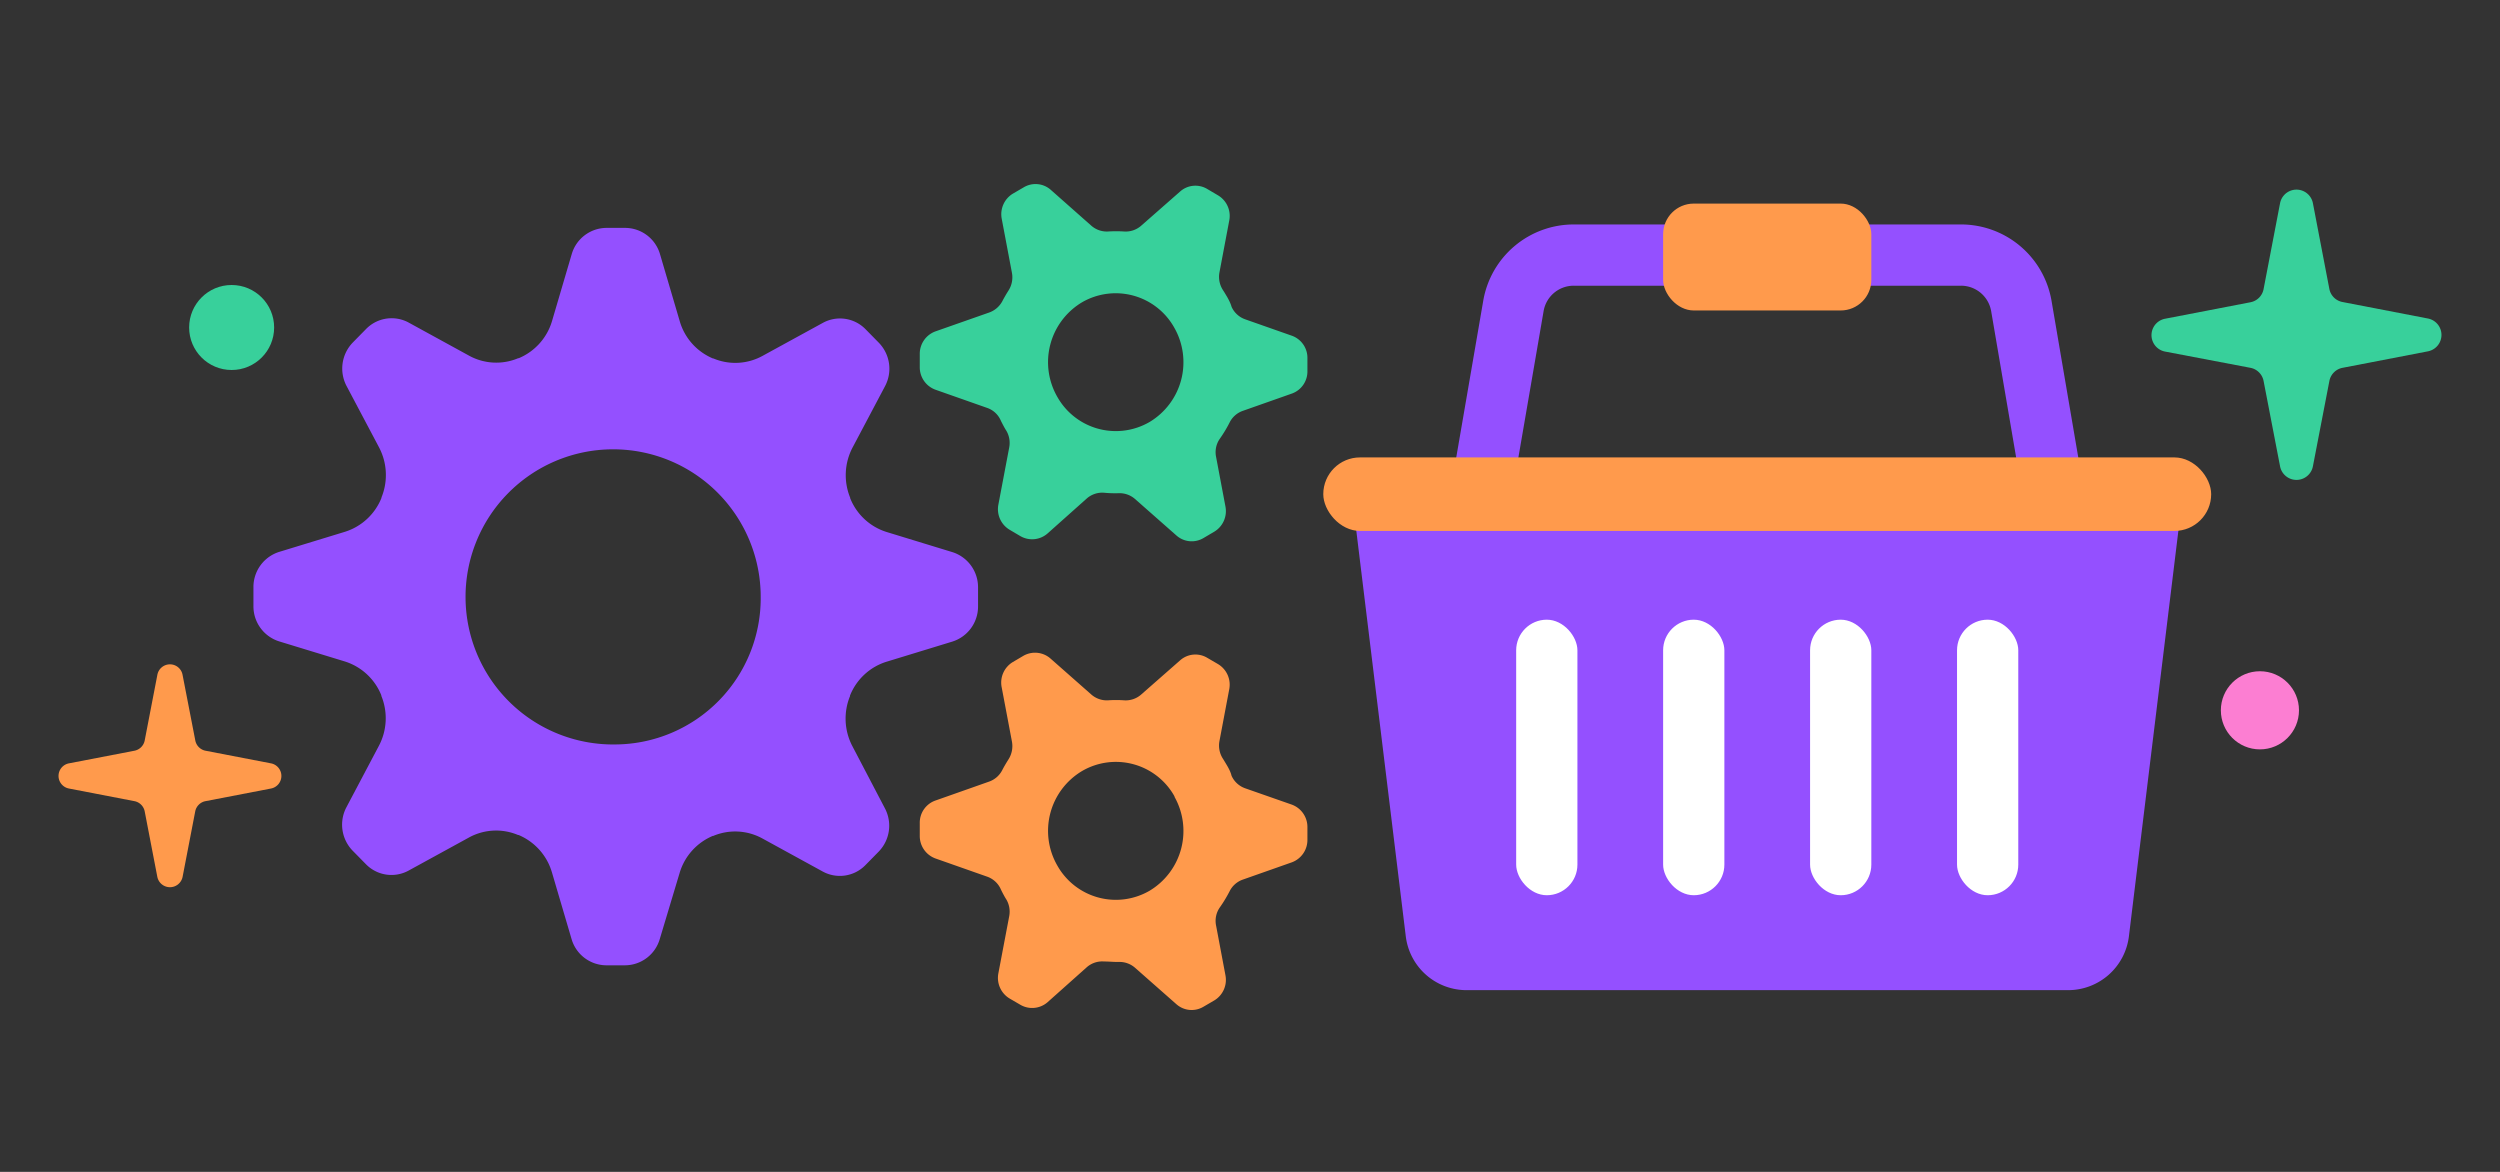
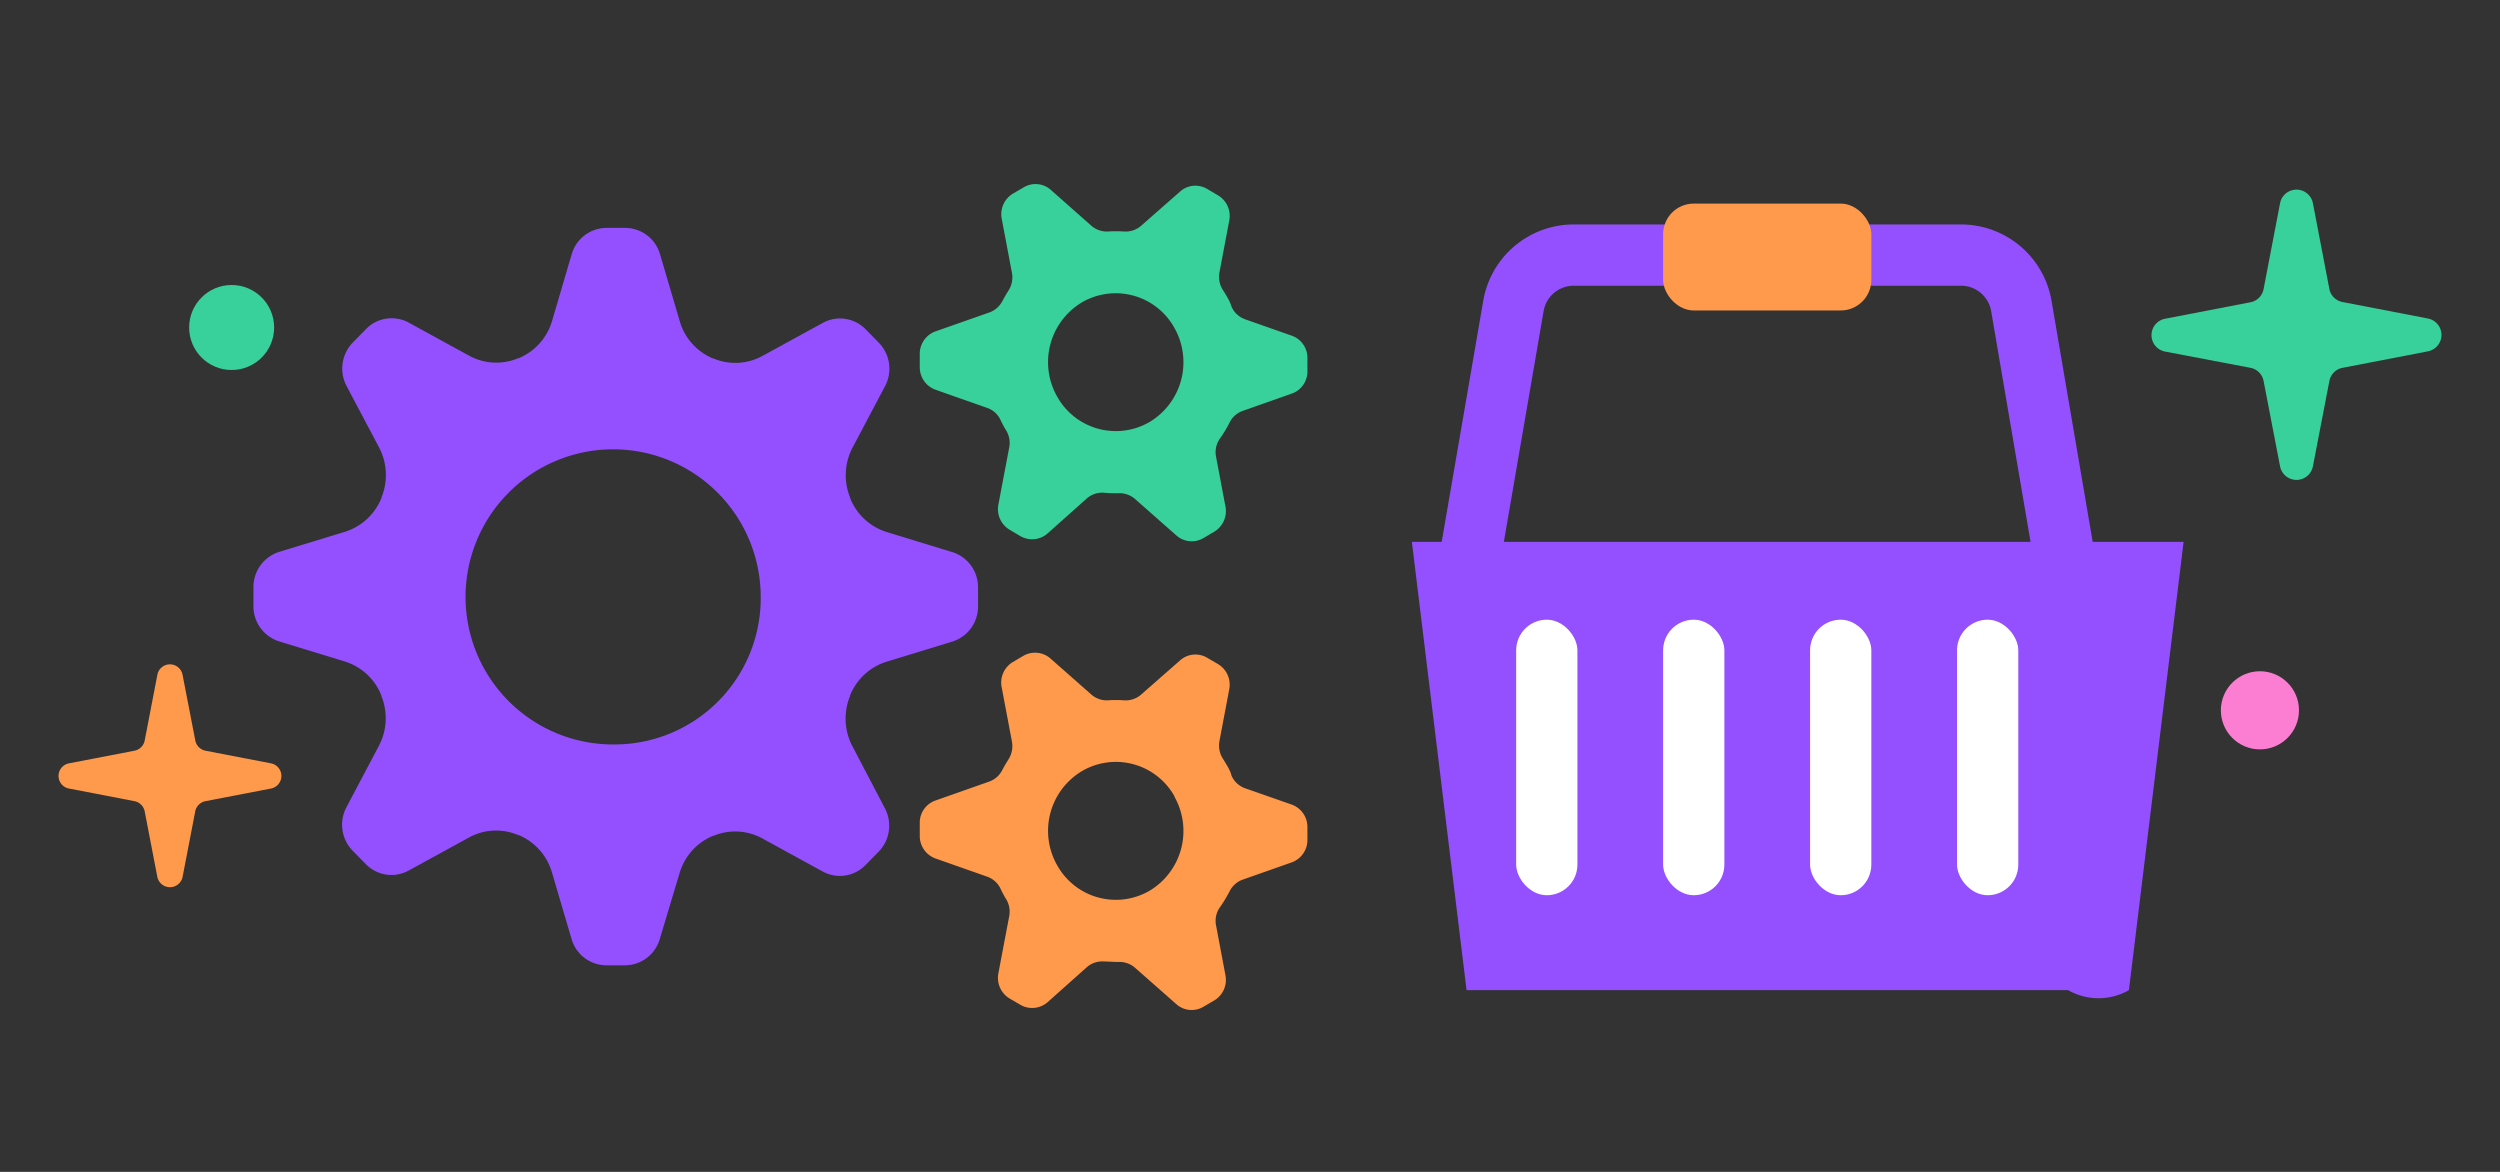
<svg xmlns="http://www.w3.org/2000/svg" id="Layer_1" data-name="Layer 1" viewBox="0 0 320 150">
  <rect x="0" y="0" width="320" height="150" fill="#333333" stroke="none" />
  <defs>
    <style>.cls-1{fill:#9450ff;}.cls-2{fill:#38d09b;}.cls-3{fill:#ff9a4c;}.cls-4{fill:#fc7ed2;}.cls-5{fill:none;stroke:#9450ff;stroke-miterlimit:10;stroke-width:7.84px;}.cls-6{fill:#fff;}</style>
  </defs>
  <title>addon_rules-3-feature5-improve</title>
  <path class="cls-1" d="M121.9,70.67l-8.4-2.57a7.39,7.39,0,0,1-4.68-4.34l0-.06a7.62,7.62,0,0,1,.3-6.4l4.16-7.86a4.77,4.77,0,0,0-.8-5.58l-1.68-1.71a4.57,4.57,0,0,0-5.48-.82l-7.73,4.23a7.22,7.22,0,0,1-6.28.32l-.06,0A7.4,7.4,0,0,1,87,41.09l-2.52-8.56A4.66,4.66,0,0,0,80,29.17H77.63a4.66,4.66,0,0,0-4.45,3.36l-2.52,8.56a7.43,7.43,0,0,1-4.26,4.76l-.07,0a7.22,7.22,0,0,1-6.28-.32l-7.72-4.23a4.57,4.57,0,0,0-5.48.82l-1.68,1.71a4.79,4.79,0,0,0-.81,5.58l4.16,7.86a7.59,7.59,0,0,1,.31,6.4s0,0,0,.06a7.43,7.43,0,0,1-4.68,4.34l-8.41,2.57a4.71,4.71,0,0,0-3.3,4.52v2.42a4.7,4.7,0,0,0,3.3,4.52l8.41,2.57A7.43,7.43,0,0,1,48.81,89a.64.64,0,0,1,0,.07,7.56,7.56,0,0,1-.31,6.39l-4.16,7.87a4.78,4.78,0,0,0,.81,5.57l1.68,1.71a4.57,4.57,0,0,0,5.48.82l7.72-4.23a7.22,7.22,0,0,1,6.28-.32l.07,0a7.45,7.45,0,0,1,4.26,4.76l2.52,8.56a4.66,4.66,0,0,0,4.45,3.36H80a4.66,4.66,0,0,0,4.45-3.36L87,111.71A7.43,7.43,0,0,1,91.23,107l.06,0a7.24,7.24,0,0,1,6.29.32l7.72,4.23a4.57,4.57,0,0,0,5.48-.82l1.68-1.71a4.76,4.76,0,0,0,.8-5.57L109.1,95.5a7.6,7.6,0,0,1-.3-6.39l0-.07a7.39,7.39,0,0,1,4.68-4.34l8.4-2.57a4.7,4.7,0,0,0,3.31-4.52V75.19A4.71,4.71,0,0,0,121.9,70.67ZM78.81,95.29A18.89,18.89,0,1,1,97.37,76.4,18.72,18.72,0,0,1,78.81,95.29Z" />
  <path class="cls-2" d="M157.07,38c-.18-.3-.35-.59-.52-.85a3.12,3.12,0,0,1-.46-2.28l1.25-6.62A3.06,3.06,0,0,0,155.9,25l-1.39-.82a2.94,2.94,0,0,0-3.45.33l-5,4.39a3,3,0,0,1-2.2.73,16.18,16.18,0,0,0-2,0,3,3,0,0,1-2.17-.74L134.5,24.3a2.94,2.94,0,0,0-3.45-.33l-1.39.81A3.08,3.08,0,0,0,128.22,28l1.31,6.93a3.13,3.13,0,0,1-.45,2.27q-.42.66-.78,1.35A3.07,3.07,0,0,1,126.62,40l-6.89,2.42a3.05,3.05,0,0,0-2,2.88V47a3.05,3.05,0,0,0,2,2.88l6.62,2.33a2.94,2.94,0,0,1,1.7,1.51c.16.35.35.7.54,1.05.07.12.14.24.22.36a3.08,3.08,0,0,1,.37,2.14l-1.39,7.33a3.07,3.07,0,0,0,1.44,3.21l1.39.82a3,3,0,0,0,3.46-.34l5-4.46a3,3,0,0,1,2.24-.76,14.76,14.76,0,0,0,1.88.06,3,3,0,0,1,2.08.74l5.3,4.67a2.94,2.94,0,0,0,3.45.34l1.39-.82a3.07,3.07,0,0,0,1.44-3.21l-1.2-6.36a3,3,0,0,1,.47-2.32,16.74,16.74,0,0,0,1.25-2.07,3,3,0,0,1,1.67-1.5l6.3-2.22a3,3,0,0,0,2-2.87V45.84a3,3,0,0,0-2-2.87l-6-2.11a3,3,0,0,1-1.71-1.59C157.53,38.87,157.32,38.44,157.07,38Zm-6.73,4A8.92,8.92,0,0,1,147.17,54a8.59,8.59,0,0,1-11.85-3.23,8.92,8.92,0,0,1,3.17-12.07A8.59,8.59,0,0,1,150.34,42Z" />
  <path class="cls-3" d="M157.07,98c-.18-.3-.35-.59-.52-.86a3.1,3.1,0,0,1-.46-2.28l1.25-6.62A3.07,3.07,0,0,0,155.9,85l-1.39-.81a2.94,2.94,0,0,0-3.45.33l-5,4.39a3,3,0,0,1-2.2.73,14.38,14.38,0,0,0-2,0,3,3,0,0,1-2.17-.74l-5.24-4.62a3,3,0,0,0-3.45-.34l-1.39.82A3.07,3.07,0,0,0,128.22,88l1.31,6.93a3.16,3.16,0,0,1-.45,2.28c-.28.44-.54.88-.78,1.34a3,3,0,0,1-1.68,1.49l-6.89,2.43a3,3,0,0,0-2,2.88V107a3.05,3.05,0,0,0,2,2.88l6.62,2.33a3,3,0,0,1,1.7,1.5c.16.36.35.71.54,1.06.07.12.14.24.22.36a3.08,3.08,0,0,1,.37,2.14l-1.39,7.32a3.08,3.08,0,0,0,1.44,3.22l1.39.81a3,3,0,0,0,3.46-.33l5-4.46a3,3,0,0,1,2.24-.76c.63,0,1.25.07,1.88.06a3,3,0,0,1,2.08.74l5.3,4.67a2.94,2.94,0,0,0,3.45.33l1.39-.81a3.07,3.07,0,0,0,1.44-3.21l-1.2-6.37a3,3,0,0,1,.47-2.32,17.39,17.39,0,0,0,1.25-2.06,3,3,0,0,1,1.67-1.5l6.3-2.22a3.05,3.05,0,0,0,2-2.88v-1.63a3.05,3.05,0,0,0-2-2.88l-6-2.1a3,3,0,0,1-1.71-1.59C157.53,98.85,157.32,98.43,157.07,98Zm-6.73,4A8.92,8.92,0,0,1,147.17,114a8.59,8.59,0,0,1-11.85-3.24,8.91,8.91,0,0,1,3.17-12.06A8.59,8.59,0,0,1,150.34,101.94Z" />
  <circle class="cls-4" cx="289.27" cy="90.92" r="5" />
  <circle class="cls-2" cx="29.65" cy="41.92" r="5.44" />
  <path class="cls-5" d="M265.39,78.15H187l6.72-39a7.83,7.83,0,0,1,7.72-6.5H251a7.84,7.84,0,0,1,7.73,6.5Z" />
-   <path class="cls-1" d="M264.72,126.74h-77a7.84,7.84,0,0,1-7.78-6.89l-7-57.38H279.5l-7,57.38A7.84,7.84,0,0,1,264.72,126.74Z" />
-   <rect class="cls-3" x="169.38" y="58.55" width="113.65" height="9.41" rx="4.7" />
+   <path class="cls-1" d="M264.72,126.74h-77l-7-57.38H279.5l-7,57.38A7.84,7.84,0,0,1,264.72,126.74Z" />
  <rect class="cls-6" x="194.07" y="79.32" width="7.84" height="35.27" rx="3.92" />
  <rect class="cls-6" x="212.88" y="79.32" width="7.84" height="35.27" rx="3.92" />
  <rect class="cls-6" x="231.69" y="79.32" width="7.84" height="35.27" rx="3.92" />
  <rect class="cls-6" x="250.5" y="79.32" width="7.84" height="35.27" rx="3.92" />
  <rect class="cls-3" x="212.88" y="26.06" width="26.65" height="13.68" rx="3.92" />
  <path class="cls-2" d="M299.85,38.66l10.93,2.11a2.14,2.14,0,0,1,0,4.2l-10.93,2.11a2.12,2.12,0,0,0-1.69,1.69L296.05,59.7a2.14,2.14,0,0,1-4.2,0l-2.11-10.93a2.12,2.12,0,0,0-1.69-1.69L277.12,45a2.14,2.14,0,0,1,0-4.2l10.93-2.11A2.11,2.11,0,0,0,289.74,37L291.85,26a2.14,2.14,0,0,1,4.2,0L298.16,37A2.11,2.11,0,0,0,299.85,38.66Z" />
  <path class="cls-3" d="M26.29,96.09l8.4,1.62a1.64,1.64,0,0,1,0,3.22l-8.4,1.62a1.66,1.66,0,0,0-1.3,1.3l-1.62,8.4a1.65,1.65,0,0,1-3.23,0l-1.62-8.4a1.66,1.66,0,0,0-1.3-1.3l-8.4-1.62a1.64,1.64,0,0,1,0-3.22l8.4-1.62a1.66,1.66,0,0,0,1.3-1.3l1.62-8.4a1.64,1.64,0,0,1,3.23,0L25,94.79A1.66,1.66,0,0,0,26.29,96.09Z" />
</svg>